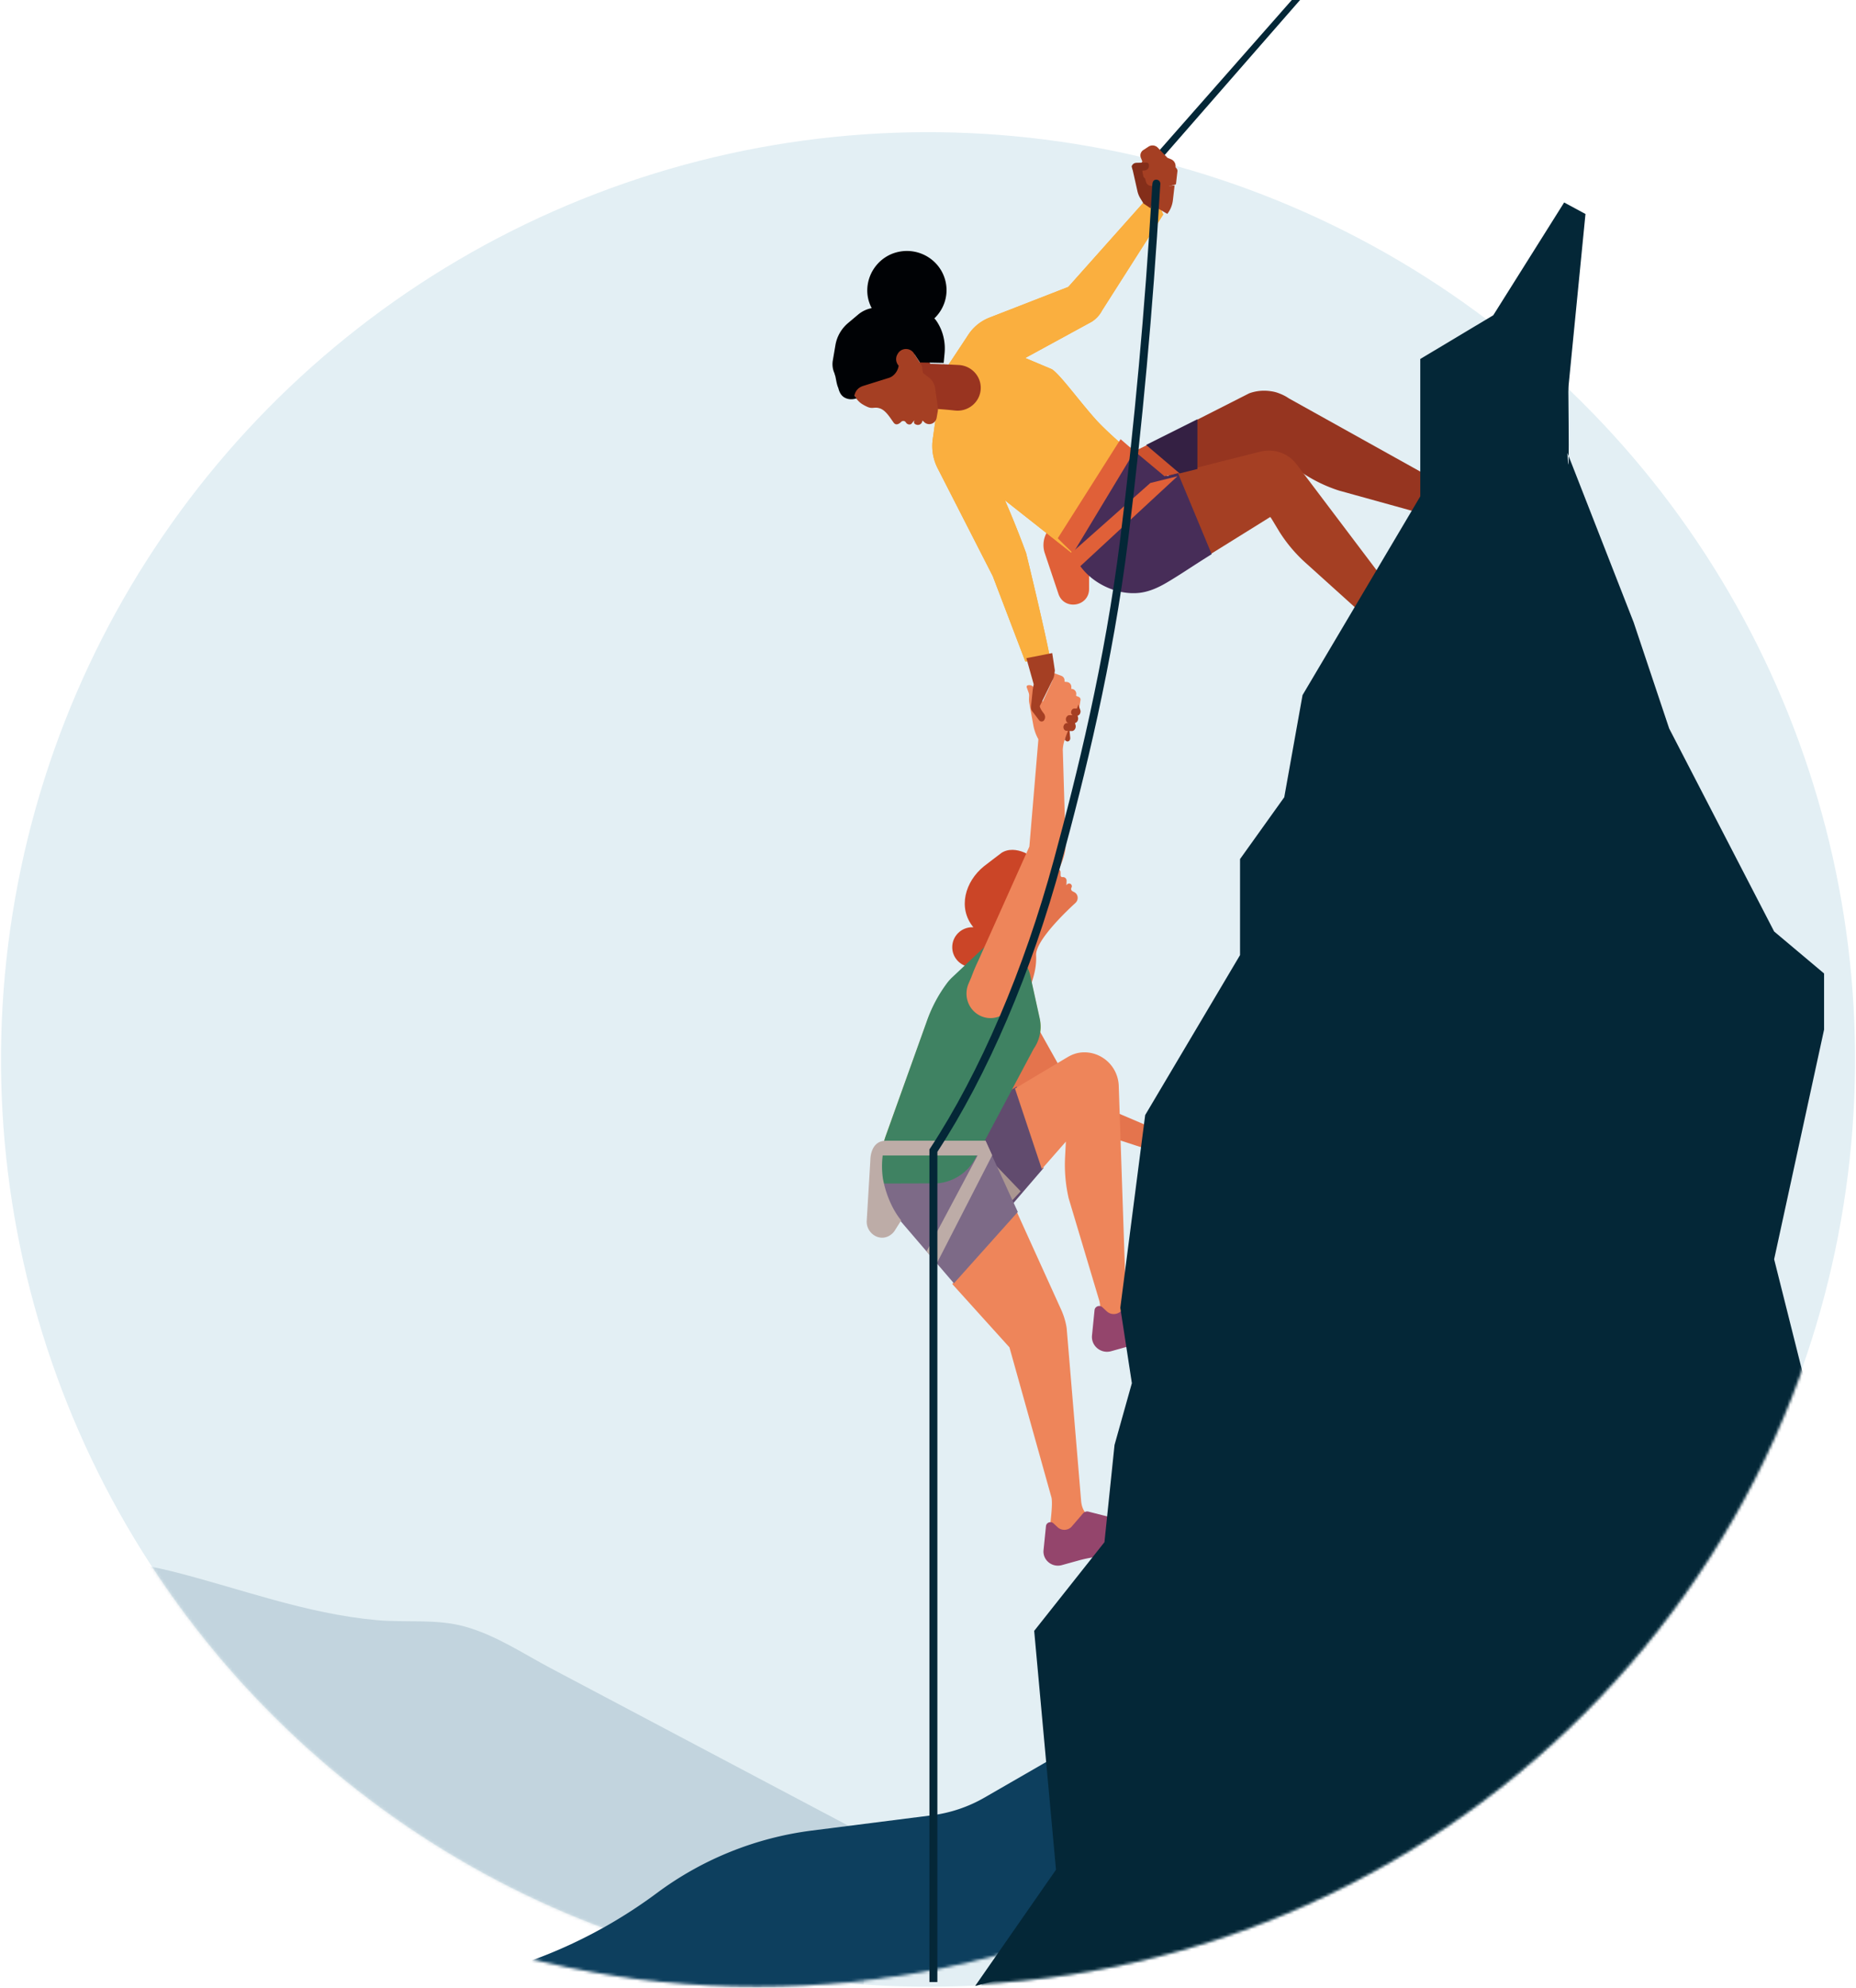
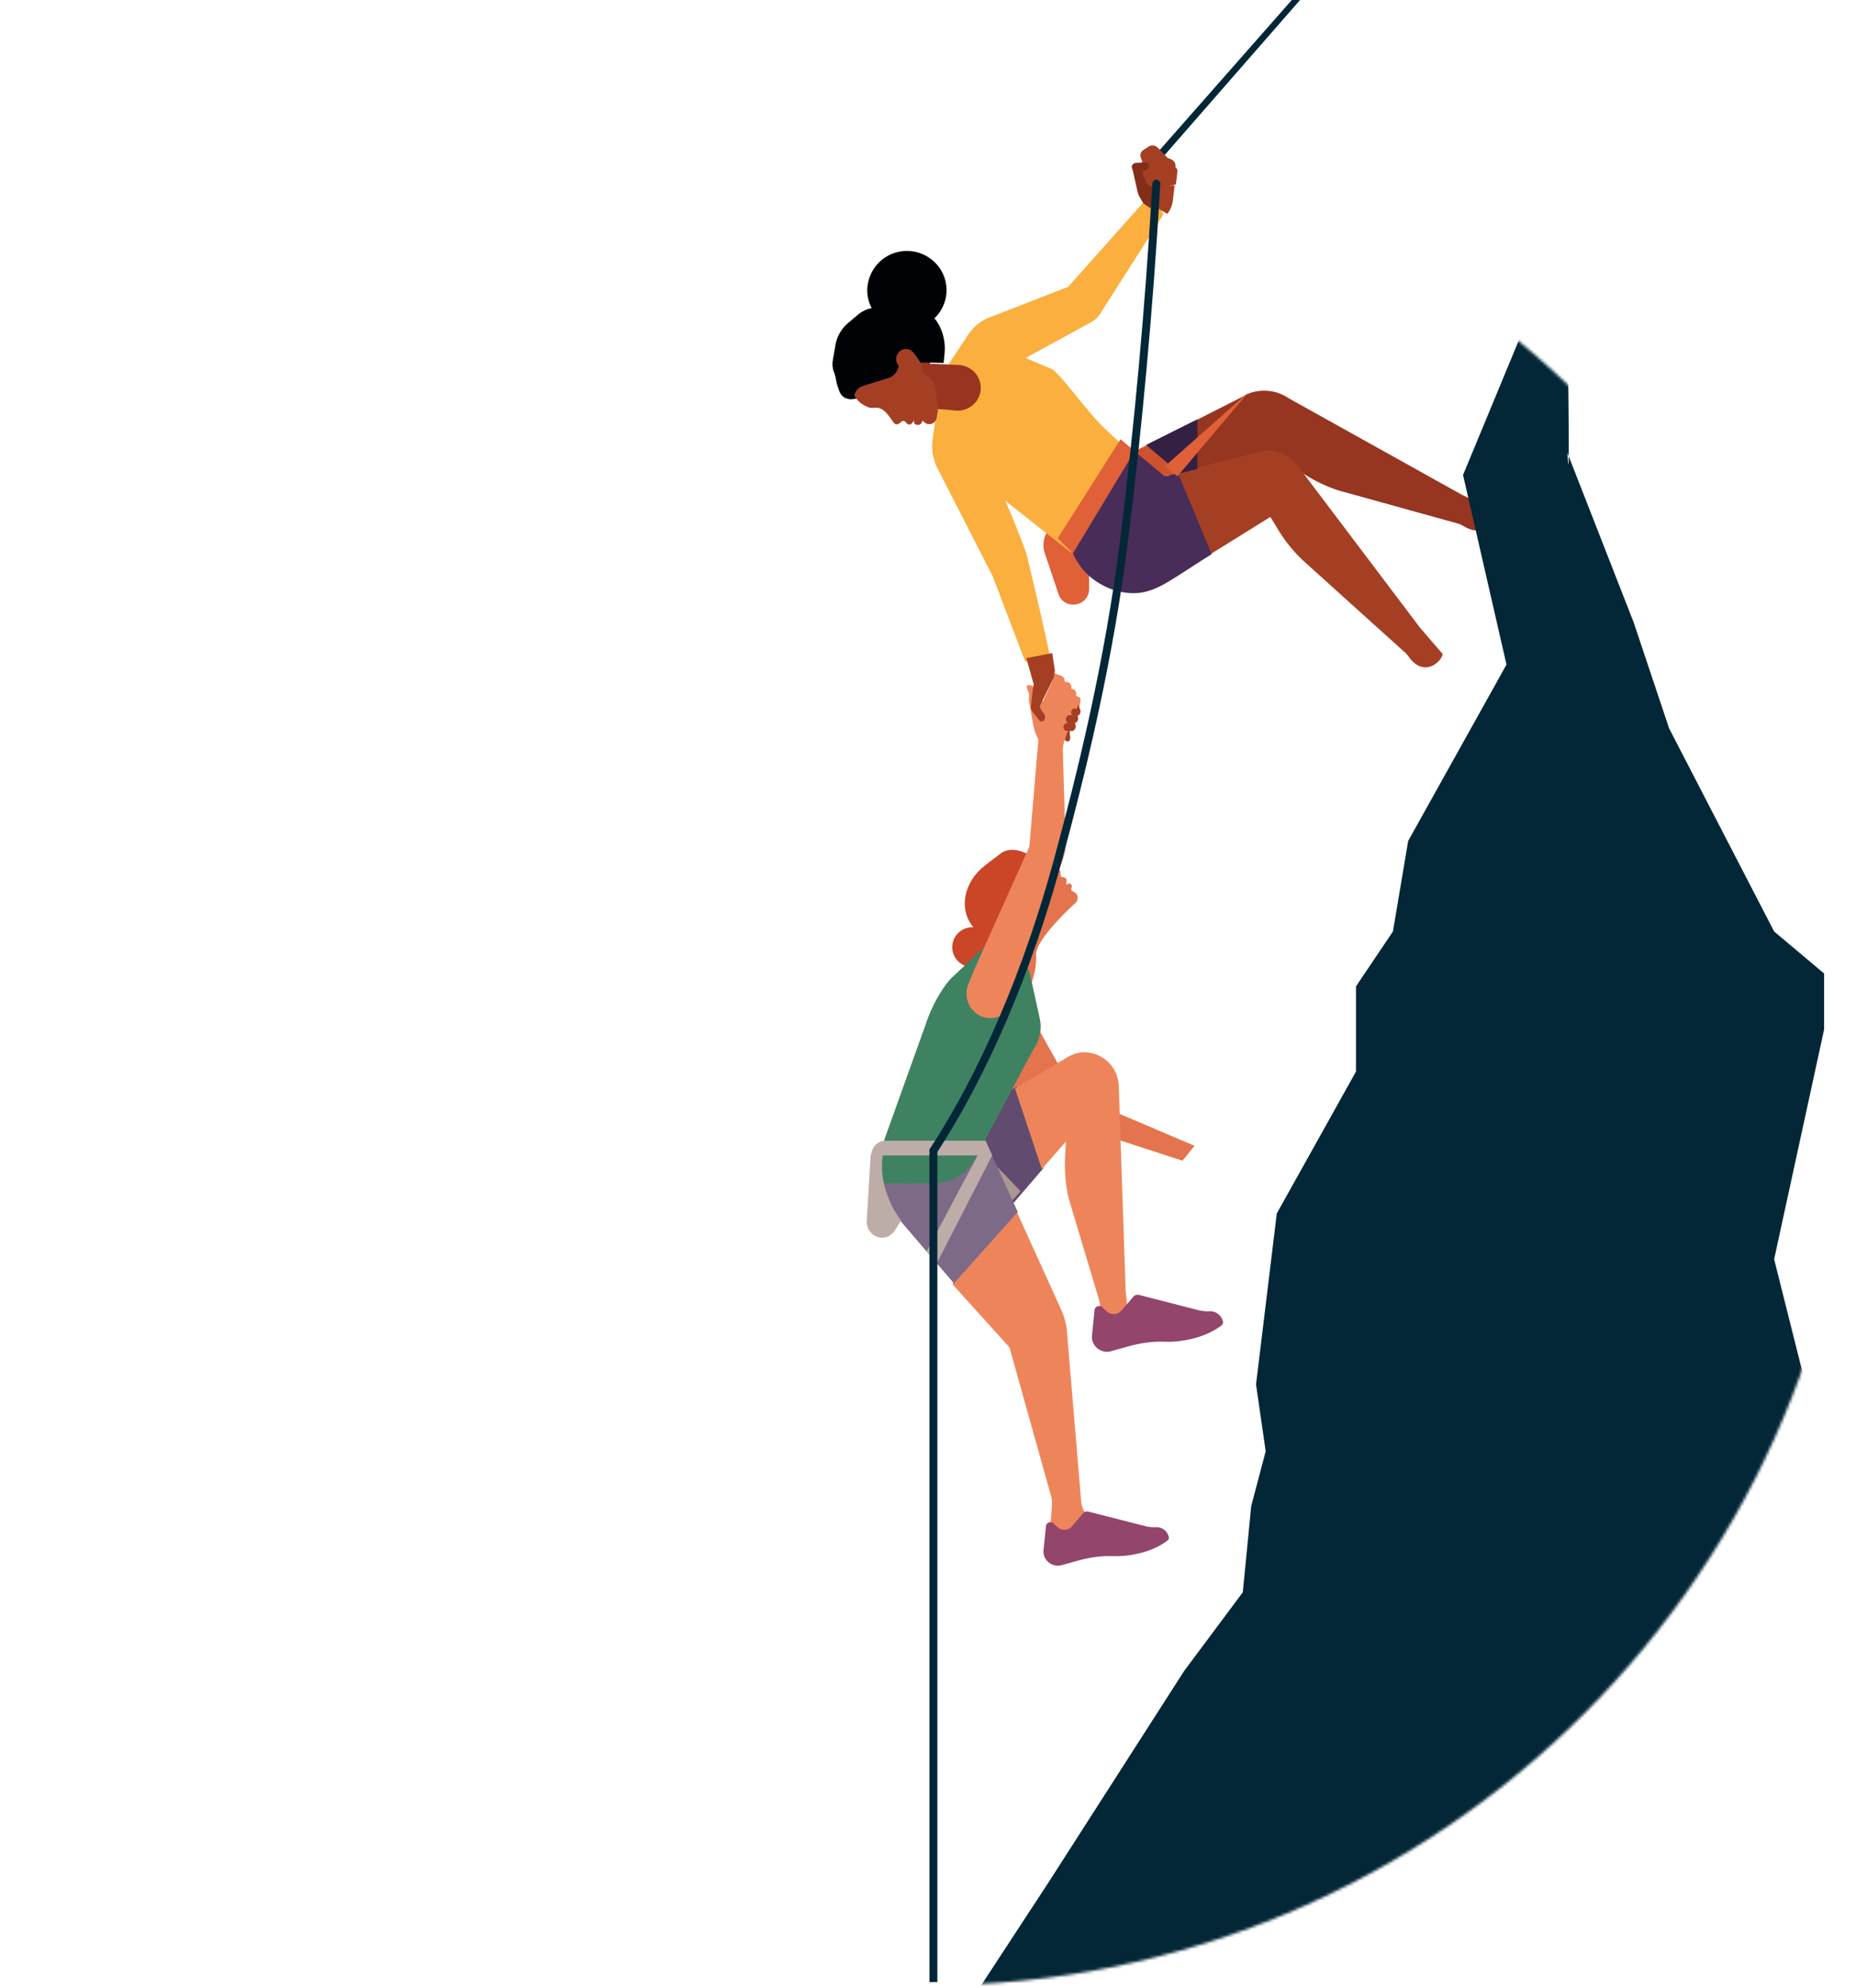
<svg xmlns="http://www.w3.org/2000/svg" xmlns:xlink="http://www.w3.org/1999/xlink" width="651" height="697" viewBox="0 0 651 697">
  <defs>
-     <circle id="a" cx="458.512" cy="458.5" r="325.153" />
    <path id="c" d="M0 0h840v207H0z" />
    <path id="e" d="M0 0h801v118H0z" />
    <circle id="g" cx="325.889" cy="325.762" r="325.5" />
  </defs>
  <g fill="none" fill-rule="evenodd">
    <g transform="translate(-133 -87)">
      <mask id="b" fill="#fff">
        <use xlink:href="#a" />
      </mask>
      <use fill="#E3EFF4" transform="rotate(130 458.512 458.5)" xlink:href="#a" />
      <g mask="url(#b)">
        <g transform="matrix(-1 0 0 1 477 576)">
          <mask id="d" fill="#fff">
            <use xlink:href="#c" />
          </mask>
-           <path fill="#0D3F5E" fill-opacity=".15" d="M852.906 3.952c-32.212 4.657-64.438 9.223-96.686 13.627-31.007 4.233-61.15 8.269-92.344 2.684-1.272-.23-2.541-.472-3.809-.726-37.06-7.505-73.264-16.64-111.28-18.037-31.155-1.145-62.674 2.4-91.94 13.529-15.13 5.754-27.337 15.023-41.36 22.667-19.137 10.43-40.928 16.062-62.584 17.762-23.16 1.817-46.809.853-69.496 6.59-23.977 6.062-46.558 14.782-71.558 17.05-10.268.932-20.846-.524-30.85 2.24-10.875 3.005-20.421 9.461-30.297 14.686l-47.672 25.22L40 154.588 41.048 207h837.866L880 0c-9.031 1.32-18.061 2.645-27.094 3.952" mask="url(#d)" />
        </g>
      </g>
      <g mask="url(#b)">
        <g transform="matrix(-1 0 0 1 439 665)">
          <mask id="f" fill="#fff">
            <use xlink:href="#e" />
          </mask>
-           <path fill="#0D3F5E" d="M951.51 117L952 11.64c-19.754-3.599-41.77.982-53.18-7.3-76.728-55.697-92.006-30.277-105.979-24.794-127.63 50.072-159.944 32.058-241.713 15.778-25.347-5.046-50.87-3.755-75.29 5.097-52.952 19.19-81.47 7.856-108.625 8.435-40.011.853-45.325 24.32-84.591 32.939-12.799 2.81-26.12 4.823-39.158 3.159-13.542-1.73-23.825-9.583-37.686-6.307-24.711 5.84-41.518 39.305-61.851 54.284-13.922 10.259-71.168 10.542-85.089 20.8-.689.507-1.3 1.623-1.838 3.269h894.51z" mask="url(#f)" />
        </g>
      </g>
      <path fill="#0D3F5E" d="M493.565 750.771a115.508 115.508 0 0 0-54.368-21.89l-42.051-5.346a49.435 49.435 0 0 1-18.454-6.21l-27.84-16.049a47.022 47.022 0 0 0-37.455-4.148l-27.514 8.57L284 784h289l-16.11-3.791a172.184 172.184 0 0 1-63.325-29.438" mask="url(#b)" transform="matrix(-1 0 0 1 857 0)" />
    </g>
    <path fill="#F7D73D" d="M310.73 398.204l14.491-40.274a49.471 49.471 0 0 1 7.84-14.056l15.203-14.228c4.927-2.019 10.487.882 11.636 6.07l4.781 21.606a13.498 13.498 0 0 1-2.137 10.679l-20.426 38.196a16.672 16.672 0 0 1-13.423 8.748l-.023.055h-18.787a32.94 32.94 0 0 1-.559-2.468 29.441 29.441 0 0 1 1.403-14.328" />
    <path fill="#E4744D" d="M377.273 384.028L419 401.773 414.755 407 350 385.902 363.24 359a143097.21 143097.21 0 0 0 14.033 25.028" />
    <path fill="#614B6E" d="M342 389.892L356.63 381l9.37 28.612L345.888 433z" />
    <path fill="#AB9791" d="M353.142 423l-11.366-14.958L341 400l17 17.718z" />
    <path fill="#EE855A" d="M356.672 425l15.534 34.237a25.124 25.124 0 0 1 1.846 5.927c.053.294.088.59.113.889l5.049 60.315c.178 1.85.74 3.216 1.786 4.498l-2.956 5.554c-1.137 1.182-4.38 3.113-5.882 2.442l-3.823-3.226.15-1.959c.092-1.222.77-6.454.326-8.542l-14.743-52.685L334 450.23 356.672 425z" />
    <path fill="#7D6A87" d="M315.334 427.53c-3.237-3.957-5.459-9.476-6.334-14.336L345.567 400 357 424.965 334.592 450l-19.258-22.47z" />
    <path fill="#E4744D" d="M358.11 300c.032.045.311.072.38.088a14.205 14.205 0 0 1 1.4.416c.592.212 1.171.465 1.724.768.555.303 1.083.655 1.574 1.054.505.41.916.891 1.376 1.346.117.115.237.226.365.33.638.511 1.425.727 2.228.8.12.01.244.016.365.016l3.493.014c.53.001.96.429.966.958l.01 1.15a.63.63 0 0 0 .662.623l.155-.009a1.234 1.234 0 0 1 1.3 1.27l-.052 1.588.18-.224c.31-.387.867-.495 1.282-.226a.952.952 0 0 1 .367 1.155l-.106.236a.906.906 0 0 0 .39 1.148l.69.372.033.017c1.355.755 1.471 2.674.327 3.72-3.217 2.945-14.065 13.267-13.805 18.373.284 5.572-1.71 9.509-2.895 14.017L347 340.748 358.11 300z" />
    <path fill="#EE855A" d="M418.504 203.488l.03-.017c-.036.034-.114.101-.03.017" />
    <path fill="#E06038" d="M373.9 181.306c-.132 0-2.24-.306-2.24-.306l-3.685 4.557a8.869 8.869 0 0 0-1.514 8.4l4.79 14.28c1.985 5.918 10.749 4.494 10.749-1.746v-21.76" />
    <path fill="#EB754B" d="M380 200" />
    <path fill="#A53F23" d="M420 198l2-2-2 2zM413 202l4-2-4 2zM418.065 199.771l.87-.542-.87.542zM409 204l2-1-2 1z" />
    <path fill="#AB738C" d="M416 199.913l1-.826-1 .826M411 204l2-1-2 1M422.927 195.234l-.854.532.854-.532zM418 199l2-1-2 1" />
    <path fill="#042737" d="M400.044 60.253L453.104 0H456l-53.237 60.947a1.403 1.403 0 0 1-2.719-.694z" />
    <path fill="#CB4527" d="M334 332.129c0-3.865 3.15-6.998 7.039-6.998.127 0 .252.012.377.019-5.582-6.775-2.907-16.06 3.722-21.4 0 0 5.976-4.601 6.237-4.759.207-.125.418-.236.63-.335h.002c2.71-1.291 5.879-.455 7.993.613l-4.573 26.951L339.725 339c-3.259-.613-5.725-3.453-5.725-6.871z" />
    <path fill="#3F8262" d="M310.73 398.131l14.491-40.447a49.755 49.755 0 0 1 6.986-13.006 15.999 15.999 0 0 1 1.875-2.07l14.182-13.33c4.927-2.027 11.945 7.502 13.094 12.713l3.323 15.083a13.604 13.604 0 0 1-2.137 10.724l-20.426 38.361a16.668 16.668 0 0 1-13.423 8.786l-18.81.055a33.203 33.203 0 0 1-.559-2.478 29.688 29.688 0 0 1 1.403-14.39" />
    <path fill="#EE855A" d="M339.695 344.988c.357-.842.671-1.563.917-2.116.705-1.914 1.54-3.977 2.52-6.005l17.925-40.023 3.146-37.405a.72.72 0 0 0-.084-.404l-.27-.5a16.14 16.14 0 0 1-1.407-4.254l-1.4-7.664a7.745 7.745 0 0 1-.114-1.791l.044-.86a2.644 2.644 0 0 0-.154-1.04l-.687-1.897c-.105-.291.04-.628.334-.71a2.08 2.08 0 0 1 2.347.966l2.935 4.784 1.69-3.665 1.523-3.305c.213-.464.356-.956.425-1.463l.222-1.636 2.674.98v.006c.304.108.571.304.767.56.004.005.01.01.014.017.088.119.16.25.213.39l.026.078c.047.144.08.293.085.449l.016.577.871.094c.302.033.572.15.803.32.114.083.222.176.313.286.115.14.202.3.269.473.052.131.093.268.112.412.013.111.017.225.009.341l-.037.544.379.067c.75.134 1.3.76 1.377 1.506.01.107.012.216.003.327l-.05.57.93.38a1.01 1.01 0 0 1 .607 1.09l-.408 2.626-4.388 9.46a13.595 13.595 0 0 0-1.413 5.286l1.009 33.823a19.312 19.312 0 0 1-1.203 5.375l-15.439 39.453c-.313 2.339-.784 5.441-1.493 8.731-1.178 5.472-7.071 8.372-11.988 5.873-4.007-2.036-5.747-6.916-3.97-11.106" />
    <path fill="#F48B8B" d="M341.485 115.5h.03-.03z" />
    <path fill="#EE855A" d="M356 381.695l18.371-10.96c1.243-.743 2.59-1.315 4.01-1.562 6.781-1.18 13.491 3.802 14.011 11.21l2.435 72.136L396 464.573c-1.634 2.006-10.094 3.265-10.103-5.999a9.2 9.2 0 0 0-.36-2.633l-10.688-35.735a52.296 52.296 0 0 1-1.271-14.43l.28-5.473-8.438 9.631-9.42-28.239z" />
    <path fill="#94456C" d="M383.916 459.408l-.89 8.86c-.366 3.658 3.122 6.532 6.712 5.53l6.163-1.72a45.858 45.858 0 0 1 8.467-1.527c2.672-.225 5.345.085 8.035-.159 5.428-.49 11.62-2.215 15.966-5.596.82-.638.74-1.26.327-2.217a4.648 4.648 0 0 0-4.459-2.78 13.57 13.57 0 0 1-3.982-.412l-20.733-5.324a1.988 1.988 0 0 0-2.005.629l-4.125 4.83c-1.327 1.555-3.71 1.685-5.203.285l-1.505-1.412c-.991-.93-2.634-.328-2.768 1.013" />
    <path fill="#A53F23" d="M373.039 254.645c.16-.689.702-1.153 1.304-1.117l.452.017c-.648-.095-1.073-.919-.9-1.663.16-.689.702-1.154 1.303-1.117l.98.01v-.01c-.36-.24-.57-.738-.474-1.25.118-.633.59-1.083 1.136-1.083l.886.003.364-.91.07-.525.215.497c.16.441.338.917.512 1.375.348.92-.15 1.931-.935 2.096.04.115.08.226.124.36.328.996-.214 2.032-1.032 2.225l.175.537c.384 1.17-.42 2.402-1.472 2.254l-.588-.034.233 2.423c.086.894-.698 1.546-1.378 1.148-.147-.086-.384-.292-.56-.469.193-.723.438-1.433.733-2.114l.407-1.021-.656-.039c-.647-.095-1.072-.848-.9-1.593" />
    <path fill="#BDACA7" d="M325 438.807L345.657 400l2.343 5.137L328.58 443z" />
    <path fill="#BDACA7" d="M305.285 406.674s-.08-6.648 5.405-6.672V400h35.003l2.307 5.16h-38.392a30.346 30.346 0 0 0 .077 8.108c.082.465.183.938.292 1.415 1.005 4.53 3.06 9.425 5.943 13.036l.183.219a299.536 299.536 0 0 0-2.122 3.348 5.706 5.706 0 0 1-2.347 2.184c-3.663 1.82-7.87-1.303-7.624-5.446l1.275-21.35z" />
    <path fill="#94456C" d="M366.876 535.138l-.85 8.416c-.352 3.476 2.985 6.207 6.419 5.254l5.895-1.634a44.088 44.088 0 0 1 8.098-1.45c2.557-.214 5.114.08 7.687-.15 5.19-.467 11.114-2.106 15.272-5.318.784-.606.708-1.197.311-2.106a4.449 4.449 0 0 0-4.264-2.642 13.043 13.043 0 0 1-3.809-.39l-19.831-5.058a1.91 1.91 0 0 0-1.918.598l-3.945 4.589c-1.27 1.476-3.55 1.6-4.978.27l-1.44-1.342c-.947-.883-2.519-.311-2.647.963" />
    <path fill="#963520" d="M438.157 137.921a15.344 15.344 0 0 1 7.64-.732c1.052.135 2.104.42 3.137.85 1.101.426 2.16.975 3.151 1.656l60.835 33.879 10.947 5.203c.865 2.467-2.487 10.514-10.433 5.736-.765-.46-1.581-.829-2.446-1.046l-41.359-11.455a51.361 51.361 0 0 1-13.036-6.346l-7.306-5.118-27.296 21.085L403 180.271l17.079-33.177 18.078-9.173z" />
    <path fill="#A53F23" d="M413.26 165.642l28.588-7.225.12-.03.12-.03.002.005c4.382-1.08 9.29.243 12.47 4.145l43.529 57.616 7.911 9.181c-.207 2.597-6.534 8.567-11.872.991-.514-.73-1.11-1.395-1.815-1.944l-34.217-30.86a51.503 51.503 0 0 1-9.362-11.068l-2.755-4.556-.427-.593L409 204.024l4.26-38.382z" />
    <path fill="#CE522E" d="M408.468 167l-10.314-8.617-.154-.129 4.548-2.254L414 165.637z" />
    <path fill="#472D58" d="M393.223 160.292l1.053-.3 6.538-2.992 8.459 9.93 3.911-1.001L425 194.322l-3.255 2.05c-4.172 2.65-8.29 5.446-12.551 7.947-2.959 1.736-6.157 3.185-9.556 3.566-7.88.88-16.762-3.361-21.14-9.977a73.764 73.764 0 0 1-1.332-2.114c-.543-.884-1.36-3.173-2.166-6.023l18.223-29.479z" />
    <path fill="#CE522E" d="M408.468 167l-10.314-8.617-.154-.129 4.548-2.254L414 165.637z" />
    <path fill="#342043" d="M402 156.01l18-9.01v17.447L413.757 166z" />
    <g transform="matrix(-1 0 0 1 651.442 44.931)">
      <mask id="h" fill="#fff">
        <use xlink:href="#g" />
      </mask>
      <path fill="#042737" d="M283.775 615.294l-47.672-74.296-20.576-27.59-2.954-30.237-5.076-19.22 3.386-23.445-7.283-59.947-27.78-49.758v-29.866l-12.952-19.239-5.351-31.76-34.48-61.826 15.236-66.501-20.422-49.27-16.193-6.884c-.61 44.686-.61 60.83 0 48.434L78.428 173.3l-12.456 37.222-36.817 71.174-17.515 14.722v19.684l17.515 80.528-17.515 69.728 4.68 16.813L.451 504l38.997 68-23.13 61.02 12.836 16.287 59.925.895 218.372 1.253-23.677-36.161z" mask="url(#h)" />
    </g>
-     <path fill="#042737" d="M370.393 655.62l-7.647-83.756 24.645-31.104 3.537-34.087 6.08-21.667-4.055-26.431 8.723-67.58 33.273-56.094v-33.67l15.512-21.688 6.41-35.805 41.298-69.699v-48.166l25.605-15.332L548.631 71l7.48 4.035-9.772 99.255 9.772 37.12 13.905 84.729v162.436l-13.905 48.098-17.273 23.481-40.67 46.804-21.974 41.09-12.904 17.818-16.98 24.507-31.81 16.968-72.465 19.045z" />
    <path fill="#FAA92E" d="M372.503 132.506c-.135-.09.122.067 0 0M327.17 153.972l3.746-26.504c.47 1.196 1.198 2.96 2.12 5.141l-1.34-3.208c.136-.241 5.276-7.943 7.902-11.967a15.68 15.68 0 0 1 7.441-6.054l27.667-10.772L401.089 71l5.25.495c-.016.025 1.661 3.72 1.661 3.72l-21.437 33.644a10.258 10.258 0 0 1-3.666 3.978l-23.295 12.702 9.306 3.912c2.846 1.772 9.085 10.486 15.301 17.49 3.33 3.75 10.467 10.033 12.804 11.748l-21.306 35.057-23.225-18.313c4.102 9.283 7.425 18.513 7.425 18.513.046.133 5.949 24.348 8.305 36.274L359.66 232l-11.438-29.971-19.344-37.835a17.18 17.18 0 0 1-1.71-10.222" />
    <path fill="#FAAF3F" d="M327.17 153.972l3.746-26.504c.47 1.196 1.198 2.96 2.12 5.141l-1.34-3.208c.136-.241 5.276-7.943 7.902-11.967a15.68 15.68 0 0 1 7.441-6.054l27.667-10.772L401.089 71l5.25.495c-.016.025 1.661 3.72 1.661 3.72l-21.437 33.644a10.258 10.258 0 0 1-3.666 3.978l-23.295 12.702 9.306 3.912c2.846 1.772 9.085 10.486 15.301 17.49 3.33 3.75 10.467 10.033 12.804 11.748l-21.306 35.057-23.225-18.313c4.102 9.283 7.425 18.513 7.425 18.513.046.133 5.949 24.348 8.305 36.274L359.66 232l-11.438-29.971-19.344-37.835a17.18 17.18 0 0 1-1.71-10.222" />
    <path fill="#993420" d="M325.75 125c.116 1.509.296 2.643.743 2.61.633-.05 4.907.138 9.766.377 4.404.217 7.836 3.841 7.739 8.178-.105 4.685-4.262 8.291-9 7.788a168.32 168.32 0 0 0-5.361-.488l-3.037-.193c.597-.166-.237-.193-1.48-.19l-6-9.373-1.12-3.545 7.75-5.164z" />
    <path fill="#A53F23" d="M323.588 147.465l-.21.614a1.562 1.562 0 0 1-1.831.865c-1.205-.333-.987-.934-.837-1.572l-1.046 1.266c-.61.429-1.518.152-1.911-.49a1.042 1.042 0 0 0-1.665-.222 2 2 0 0 1-.08.082c-.842.823-1.856 1.154-2.552.2-1.252-1.716-2.761-4.348-4.873-5.021-1.966-.627-2.432.32-4.353-.526a14.492 14.492 0 0 1-1.713-.899 7.308 7.308 0 0 1-3.306-4.606L296 123.15c1.928-6.054 6.933-11.125 13.352-12.004a16.023 16.023 0 0 1 8.656 1.234l3.612 7.023c.402.258-1.065 4.505-.78 4.953l2.327 3.653c.217.336.318.732.299 1.126l.299 1.699c.68.513 1.378 1.034 1.988 1.487a5.712 5.712 0 0 1 2.221 3.683l.977 6.741c.071.485.065.978-.02 1.46l-.392 2.242c-.302 2.01-2.603 2.96-4.19 1.728l-.761-.71z" />
    <path fill="#000205" d="M292.68 130.876c-.016-.042-.031-.084-.049-.125a7.627 7.627 0 0 1-.522-4.327l.917-5.4a12.981 12.981 0 0 1 4.457-7.763l3.533-2.971a10.451 10.451 0 0 1 4.73-2.24c-1.054-2.02-1.669-4.337-1.526-6.931.326-5.943 4.496-11.15 10.32-12.66 7.784-2.02 15.584 2.843 17.176 10.531.993 4.794-.68 9.507-4.004 12.665.285.216.676.736 1.103 1.417 2.025 3.232 2.859 7.056 2.498 10.84l-.317 3.338-8.322-.149-2.128-3.235c-1.393-2.12-4.588-1.94-5.731.319a3.364 3.364 0 0 0-.331 2.786c.147.462.395.888.722 1.254-.239 1.854-1.632 3.713-3.38 4.26l-8.971 2.809c-1.735.543-2.747 1.618-3.168 3.36.222.362.465.711.747 1.03-.982.327-2.043.426-3.047.174-2.159-.542-2.927-2.128-3.357-3.835-.59-1.31-.737-2.886-1.054-4.19a7.754 7.754 0 0 1-.295-.957" />
    <path fill="#A53F23" d="M364.546 252.648l-2.47-3.246a2.273 2.273 0 0 1-.458-1.615l.595-5.673c.042-.401.204-1.266.36-2.187L360 230.785l9.07-1.785c.349 2.283.666 4.368.93 6.103l-.238 1.646a4.936 4.936 0 0 1-.457 1.47l-1.632 3.322-2.959 6.025s-.07.715 1.316 2.484c.721.92.638 1.757.224 2.446-.363.601-1.238.68-1.708.152" />
    <path fill="#842E1A" d="M397.296 58.006l10.506 2.4c.152.034.238.215.18.375L403.51 73l-2.427-1.64-1.144-1.888a8.23 8.23 0 0 1-.983-2.459l-1.948-8.668c-.045-.199.11-.38.288-.34" />
    <path fill="#A53F23" d="M411.4 70.197A9.695 9.695 0 0 1 409.439 75L405 72.395l.532-6.566c.004-.017-.005-.033-.02-.048L412 65l-.6 5.197z" />
    <path fill="#A53F23" d="M400.69 56.622l-.525-1.29a2.238 2.238 0 0 1 .86-2.72l1.82-1.192a2.578 2.578 0 0 1 3.268.371l3.37 3.533 1.257.52a2.564 2.564 0 0 1 1.583 2.655l-.003.029a.264.264 0 0 0 .08.219c.372.357.65.796.592 1.304l-.525 4.587L407.734 66c-.127-.127-3.04-.72-3.186-.736l-1.035-.116a1.752 1.752 0 0 1-1.489-1.225l-.422-1.393a1.456 1.456 0 0 1-.603-.872l-.2-.898a3.616 3.616 0 0 1-.064-1.087l-.615-2.029a.26.26 0 0 1 .033-.222l.536-.8z" />
    <path fill="#842E1A" d="M397.106 58.996c-.392-.906.348-1.874 1.454-1.903l3.544-.093c.466-.012.858.307.875.714l.02.487c.034.829-.689 1.529-1.636 1.585l-1.239.082.034.069-2.405.063c-.125.003-.237-.058-.278-.152l-.369-.852z" />
    <path fill="#E06038" d="M371.053 188.698L393.046 154c2.077 1.845 3.957 3.417 4.954 4.148L376.367 194c-2.154-2.098-5.246-5.078-5.348-5.247-.036-.057-.019-.071.034-.055" />
-     <path fill="#E06038" d="M413 167l-34.577 32c-1.194-.929-3.912-3.02-4.423-3.505l29.484-26.137L413 167z" />
+     <path fill="#E06038" d="M413 167c-1.194-.929-3.912-3.02-4.423-3.505l29.484-26.137L413 167z" />
    <path fill="#042737" d="M326 403.051l.231-.353c17.545-26.742 32.96-62.684 43.407-101.207 8.007-29.519 17.895-69.033 23.34-112.935 4.93-39.751 8.638-80.448 11.02-120.96.062-1.076.11-1.896.145-2.447.058-.923.136-2.199 1.497-2.149.47.016 1.358.353 1.36 1.535 0 .124-.015.243-.045.357-.035.503-.098 1.58-.174 2.87-2.385 40.572-6.097 81.33-11.036 121.143-5.466 44.078-15.385 83.717-23.416 113.327-10.478 38.634-25.932 74.716-43.54 101.662V695H326V403.051z" />
  </g>
</svg>